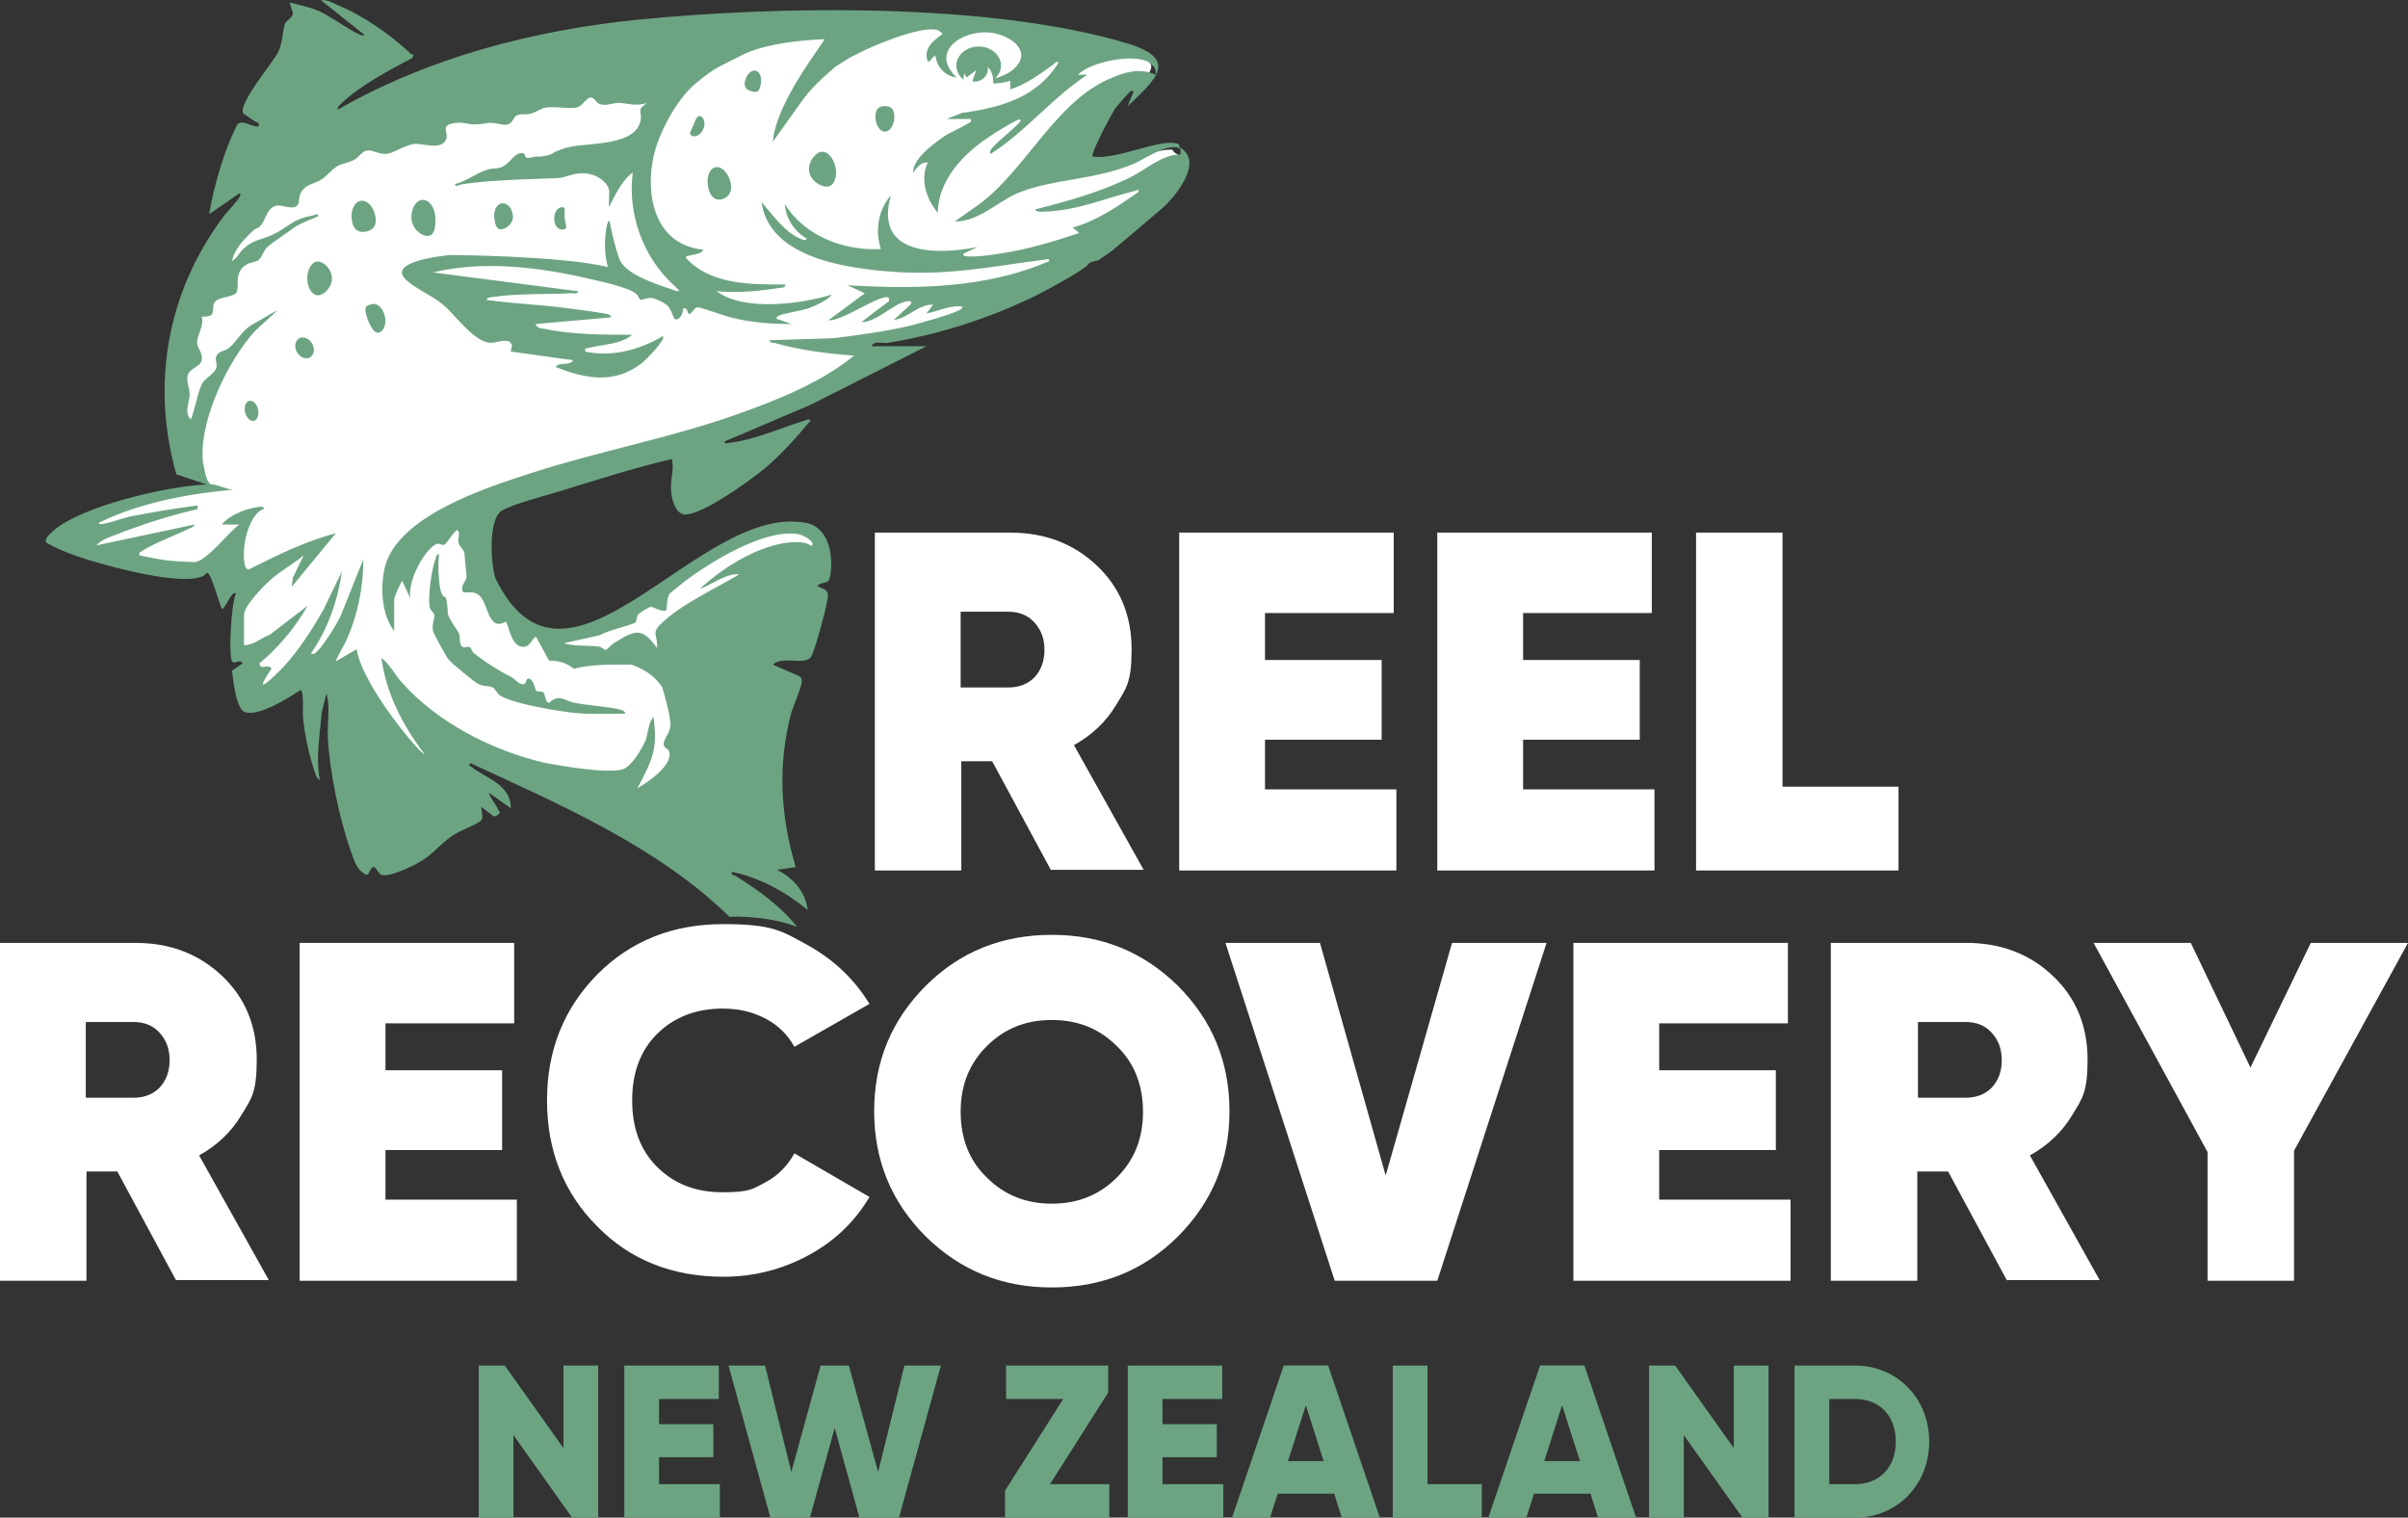
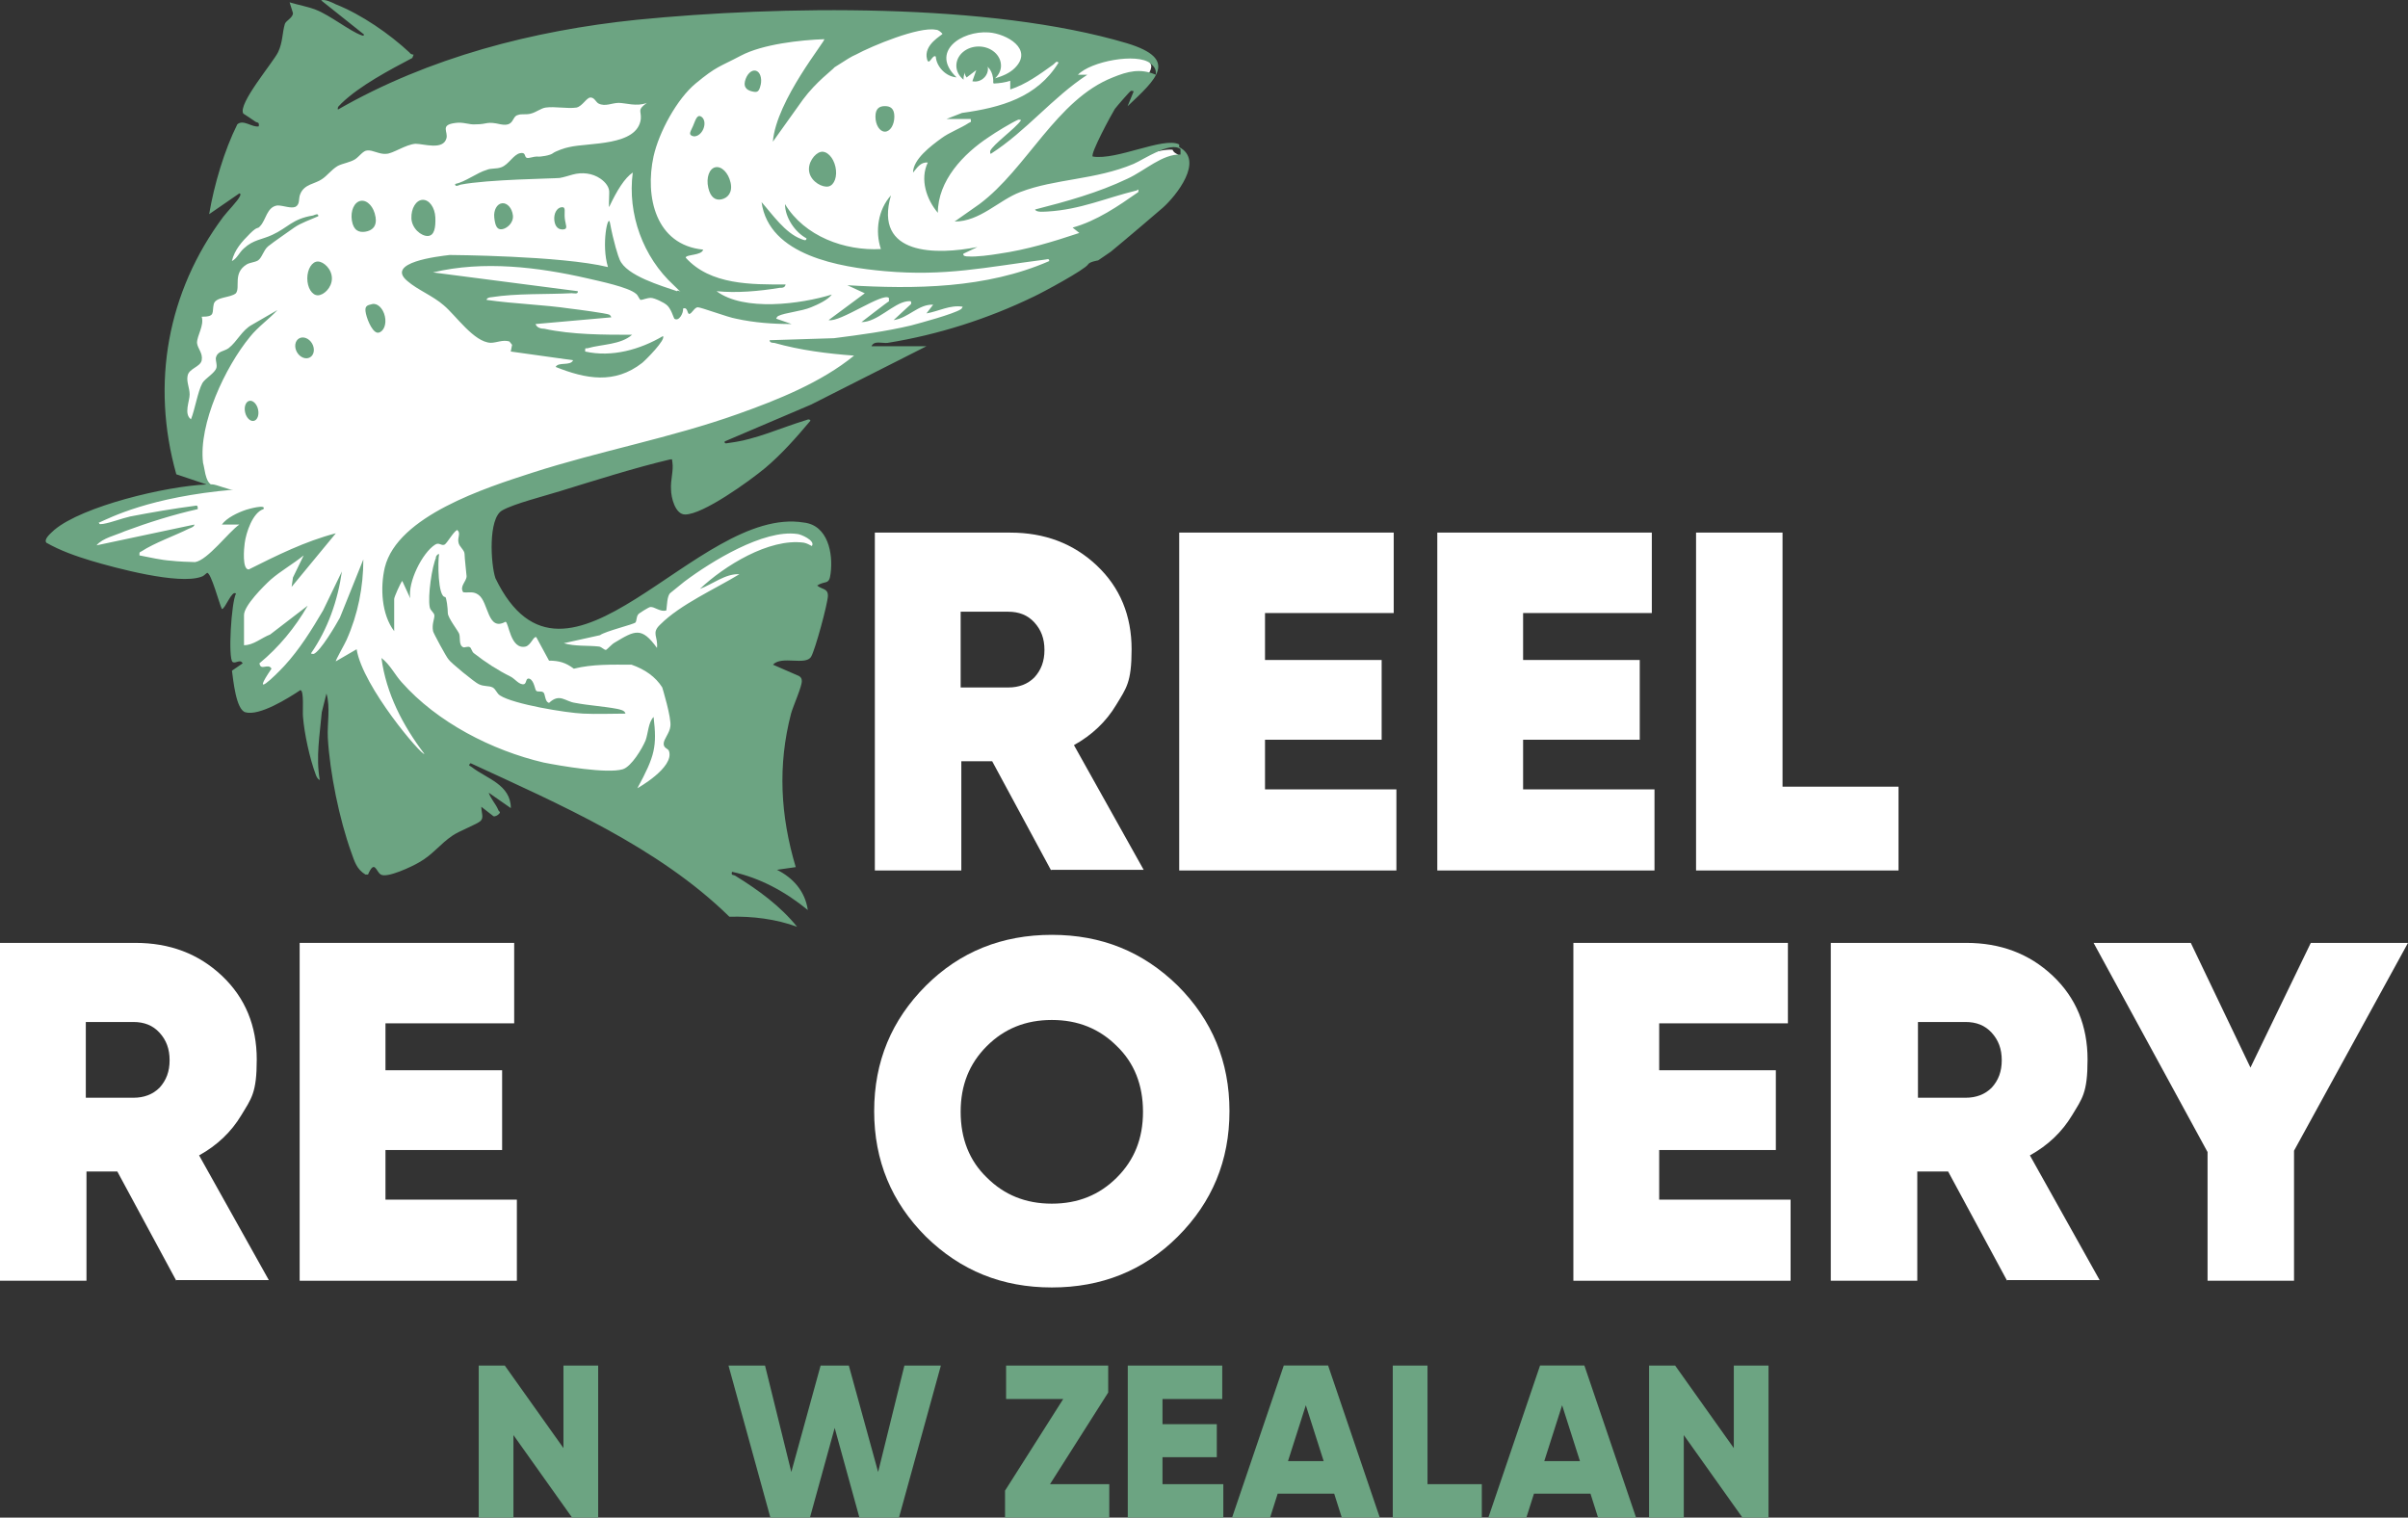
<svg xmlns="http://www.w3.org/2000/svg" id="Layer_2" viewBox="0 0 359.2 226.38">
  <rect x="0" y="0" width="359.2" height="226.38" fill="#333333" stroke="none" />
  <defs>
    <style>.cls-1{isolation:isolate;}.cls-2{fill:#fff;}.cls-3{fill:#6ca482;}</style>
  </defs>
  <g id="Layer_1-2">
    <g class="cls-1">
      <g class="cls-1">
        <g class="cls-1">
          <g class="cls-1">
            <g class="cls-1">
              <path class="cls-3" d="M89.23,203.7v22.68h-3.89l-8.75-12.31v12.31h-5.18v-22.68h3.89l8.75,12.31v-12.31h5.18Z" />
-               <path class="cls-3" d="M107.38,221.39v4.99h-14.25v-22.68h14.09v4.99h-8.91v3.76h8.1v4.92h-8.1v4.02h9.07Z" />
              <path class="cls-3" d="M108.68,203.7h5.44l3.92,15.88,4.37-15.88h4.21l4.37,15.88,3.92-15.88h5.44l-6.25,22.68h-5.9l-3.69-13.38-3.69,13.38h-5.9l-6.25-22.68h0Z" />
              <path class="cls-3" d="M165.47,221.39v4.99h-15.55v-4.02l8.68-13.67h-8.52v-4.99h15.23v4.02l-8.68,13.67h8.84Z" />
              <path class="cls-3" d="M182.48,221.39v4.99h-14.25v-22.68h14.09v4.99h-8.91v3.76h8.1v4.92h-8.1v4.02h9.07Z" />
              <path class="cls-3" d="M199.01,222.81h-8.42l-1.13,3.56h-5.67l7.71-22.68h6.61l7.71,22.68h-5.67l-1.13-3.56h-.01ZM197.45,217.95l-2.66-8.33-2.66,8.33h5.32Z" />
              <path class="cls-3" d="M221.04,221.39v4.99h-13.28v-22.68h5.18v17.69h8.1Z" />
              <path class="cls-3" d="M237.24,222.81h-8.42l-1.13,3.56h-5.67l7.71-22.68h6.61l7.71,22.68h-5.67l-1.13-3.56h-.01ZM235.68,217.95l-2.66-8.33-2.66,8.33h5.32Z" />
              <path class="cls-3" d="M263.81,203.7v22.68h-3.89l-8.75-12.31v12.31h-5.18v-22.68h3.89l8.75,12.31v-12.31h5.18Z" />
-               <path class="cls-3" d="M287.78,215.04c0,6.41-4.76,11.34-11.02,11.34h-9.07v-22.68h9.07c6.25,0,11.02,4.92,11.02,11.34h0ZM282.79,215.04c0-3.89-2.46-6.35-6.03-6.35h-3.89v12.7h3.89c3.56,0,6.03-2.46,6.03-6.35h0Z" />
            </g>
          </g>
        </g>
      </g>
    </g>
-     <path class="cls-2" d="M107.9,190.45c-7.6,0-13.9-2.5-18.8-7.5-5-5-7.5-11.3-7.5-18.8s2.5-13.7,7.5-18.8c5-5,11.2-7.5,18.8-7.5s8.8,1.1,12.7,3.2c3.9,2.2,6.9,5.1,9.1,8.7l-11.2,6.4c-1-1.8-2.4-3.2-4.3-4.2s-4-1.5-6.4-1.5c-4,0-7.3,1.3-9.8,3.8s-3.7,5.8-3.7,9.9,1.2,7.4,3.7,9.9,5.7,3.8,9.8,3.8,4.5-.5,6.4-1.5,3.3-2.5,4.3-4.3l11.2,6.5c-2.2,3.7-5.2,6.6-9.1,8.7-3.9,2.1-8.1,3.2-12.7,3.2h0Z" />
    <path class="cls-2" d="M156.8,129.85l-8.8-16.3h-4.6v16.3h-12.9v-50.4h20.2c5.1,0,9.4,1.6,12.9,4.9s5.2,7.5,5.2,12.5-.8,5.8-2.3,8.3-3.6,4.5-6.3,6l10.4,18.6h-13.8v.1h0ZM143.3,91.25v11.3h7.1c1.6,0,2.9-.5,3.9-1.5,1-1.1,1.5-2.4,1.5-4.1s-.5-3-1.5-4.1-2.3-1.6-3.9-1.6c0,0-7.1,0-7.1,0Z" />
    <path class="cls-2" d="M188.8,117.75h19.5v12.1h-32.4v-50.4h32v12h-19.2v7h17.4v11.9h-17.4v7.4s.1,0,.1,0Z" />
    <path class="cls-2" d="M227.3,117.75h19.5v12.1h-32.4v-50.4h32v12h-19.2v7h17.4v11.9h-17.4v7.4s.1,0,.1,0Z" />
    <path class="cls-2" d="M265.8,117.35h17.4v12.5h-30.2v-50.4h12.9v37.9s-.1,0-.1,0Z" />
    <path class="cls-2" d="M26.3,191.05l-8.8-16.3h-4.6v16.3H0v-50.4h20.2c5.1,0,9.4,1.6,12.9,4.9,3.5,3.3,5.2,7.5,5.2,12.5s-.8,5.8-2.3,8.3-3.6,4.5-6.3,6l10.4,18.6h-13.8v.1ZM12.8,152.45v11.3h7.1c1.6,0,2.9-.5,3.9-1.5,1-1.1,1.5-2.4,1.5-4.1s-.5-3-1.5-4.1-2.3-1.6-3.9-1.6h-7.1,0Z" />
    <path class="cls-2" d="M57.6,178.95h19.5v12.1h-32.4v-50.4h32v12h-19.2v7h17.4v11.9h-17.4v7.4h.1Z" />
    <path class="cls-2" d="M175.7,184.45c-5.1,5.1-11.4,7.6-18.8,7.6s-13.6-2.5-18.8-7.6c-5.1-5.1-7.7-11.3-7.7-18.7s2.6-13.6,7.7-18.7c5.1-5.1,11.4-7.6,18.8-7.6s13.6,2.5,18.8,7.6c5.1,5.1,7.7,11.3,7.7,18.7s-2.6,13.6-7.7,18.7ZM147.2,175.65c2.6,2.6,5.8,3.9,9.7,3.9s7.1-1.3,9.7-3.9c2.6-2.6,3.9-5.8,3.9-9.8s-1.3-7.3-3.9-9.8c-2.6-2.6-5.8-3.9-9.7-3.9s-7.1,1.3-9.7,3.9-3.9,5.8-3.9,9.8,1.3,7.3,3.9,9.8Z" />
-     <path class="cls-2" d="M199.1,191.05l-16.3-50.4h14.1l9.8,34.7,9.9-34.7h14.1l-16.3,50.4h-15.3Z" />
    <path class="cls-2" d="M247.6,178.95h19.5v12.1h-32.4v-50.4h32v12h-19.2v7h17.4v11.9h-17.4v7.4h.1,0Z" />
    <path class="cls-2" d="M299.4,191.05l-8.8-16.3h-4.6v16.3h-12.9v-50.4h20.2c5.1,0,9.4,1.6,12.9,4.9s5.2,7.5,5.2,12.5-.8,5.8-2.3,8.3-3.6,4.5-6.3,6l10.4,18.6h-13.8v.1h0ZM286.1,152.45v11.3h7.1c1.6,0,2.9-.5,3.9-1.5,1-1.1,1.5-2.4,1.5-4.1s-.5-3-1.5-4.1-2.3-1.6-3.9-1.6h-7.1Z" />
    <path class="cls-2" d="M359.2,140.65l-17,31v19.4h-12.9v-19.2l-17-31.2h14.5l8.9,18.6,9-18.6h14.5Z" />
    <path class="cls-2" d="M115.66,136.31c-1.89-.38-3.9-.58-6.02-.58-.17,0-.33,0-.5,0-9.97-9.64-23.71-15.96-35.85-21.54l-2.73-1.26c-.13-.06-.28-.09-.42-.09-.22,0-.44.07-.62.22-.43.35-.63.74-.58,1.17.06.62.58.88.75.97.01,0,.02,0,.02,0,0,0,.02.02.03.02.61.47,1.31.88,1.99,1.28.44.26.84.5,1.2.73-.03,0-.05,0-.08,0-.21,0-.42.07-.6.2-.35.26-.49.71-.35,1.12.12.37.29.69.47,1h0c-.18-.15-.4-.22-.61-.22-.15,0-.3.03-.44.1-.34.17-.56.52-.56.9s.05.72.1.99c.02.14.05.33.05.43-.27.19-1.1.57-1.67.83-.89.41-1.8.83-2.36,1.22-.84.56-1.56,1.22-2.25,1.87-.84.78-1.64,1.52-2.65,2.08-.94.56-3.63,1.8-4.69,1.8-.01,0-.02,0-.03,0-.06-.07-.14-.19-.19-.27-.24-.36-.64-.97-1.38-.97-.58,0-.99.38-1.28.81-.46-.49-.68-1.11-1-2l-.12-.33c-1.76-4.89-3.15-11.65-3.44-16.82-.03-.72,0-1.46.04-2.25.08-1.5.15-3.05-.28-4.57-.12-.43-.52-.73-.96-.73h-.02c-.45,0-.84.32-.95.76l-.7,2.8c-.01.05-.02.1-.03.15-.06.69-.13,1.37-.21,2.06-.06.56-.12,1.12-.17,1.69-.2-1.08-.35-2.13-.43-3.03-.03-.2-.02-.7-.01-1.08.03-2.01-.02-2.95-.55-3.49-.23-.23-.52-.35-.83-.35h0c-.2,0-.39.06-.55.17-3.07,2.04-5.61,3.22-6.97,3.22-.16,0-.29-.02-.4-.05-.22-.15-.72-.99-1.2-4.76l1.09-.75c.43-.29.56-.87.3-1.32-.4-.7-.99-.8-1.31-.8-.12,0-.24.01-.34.04-.21-1.96.19-7.76.67-8.67.2-.39.13-.87-.17-1.18-.24-.24-.56-.37-.89-.37-.71,0-1.18.55-1.61,1.24-1.03-3.16-1.45-4.26-2.51-4.26-.2,0-.39.06-.55.17-.14.09-.26.2-.38.3-.07.06-.17.15-.21.16-.58.2-1.29.29-2.19.29-4.34,0-11.57-2.05-13.68-2.68-1.81-.55-3.89-1.25-5.81-2.24.16-.16.34-.33.45-.43.11-.1.21-.19.29-.27,3.08-2.58,11.57-5.06,17.97-6.05.9-.14,4.02-.53,4.09-1.43s-2.91-2.02-3.77-2.31c-3.51-13.08-1.03-26.24,7-37.02.21-.28.54-.65.9-1.06.88-1,1.48-1.7,1.72-2.25.2-.4.2-.88-.03-1.25-.21-.34-.58-.54-.99-.54-.2,0-.4.06-.57.18l-2.48,1.71c.82-3.75,2.1-7.56,3.5-10.44.22.02.5.12.75.22.44.17.94.36,1.48.36.14,0,.28-.01.42-.04.42-.08.73-.42.79-.84.16-1.13-.44-1.55-.97-1.7-.24-.18-.95-.65-1.41-.94.23-1.11,2.44-4.18,3.42-5.54.96-1.34,1.52-2.12,1.77-2.64.48-1.04.63-2.02.76-2.88.07-.48.14-.93.26-1.34.06-.06.17-.16.25-.23.41-.36,1.02-.9,1.02-1.77,0-.06,0-.12-.02-.17.71.18,1.39.35,2.06.61.99.38,2.25,1.18,3.47,1.95,1.22.77,2.38,1.5,3.3,1.84.21.09.41.14.62.14.66,0,1.17-.5,1.17-1.17,0-.3-.14-.59-.38-.78l-.3-.24c1.91,1.21,3.8,2.63,5.46,4.15-3.32,1.76-7.23,3.91-9.87,6.46-.05.05-.1.1-.14.16,0,0-.04.03-.06.05-.21.19-.77.7-.59,1.6.06.32.27.58.57.71.13.06.27.09.41.09.17,0,.34-.04.5-.13,12.29-7.05,27.16-11.51,44.2-13.27,6.57-.65,16.95-1.43,29.1-1.43s30.03.85,43.61,4.89c3.18.97,3.83,1.87,3.94,2.32.18.77-.73,1.93-1.96,3.19-.2-.2-.54-.36-1.1-.36-.16,0-.31.04-.45.11-.55.27-2.73,2.97-2.75,3-.5.79-4.43,7.18-3.21,8.41.15.15.34.25.54.28.33.05.68.08,1.06.08,1.78,0,3.94-.59,6.03-1.15,1.82-.49,3.53-.96,4.7-.96.13,0,.24,0,.34.02.09.22.25.4.46.52.78.41.93.91.97,1.26.22,1.79-2,4.71-3.57,6.11-.25.22-5.76,4.93-7.77,6.57l-1.65,1.12c-.99.18-1.64.51-1.95.99-.71.75-6.21,3.77-7.69,4.46-6.79,3.3-14.24,5.65-21.54,6.82,0,0-.05,0-.09,0-.15,0-.3-.01-.45-.03-.22-.02-.44-.04-.64-.04-1.2,0-1.73.62-1.96,1.14-.14.31-.11.67.08.95.18.28.5.46.84.46h4.01l-13.46,6.81-12.84,5.47c-.3.13-.52.4-.59.72-.11.54.1.89.23,1.06.13.16.43.43.95.43.2,0,.37-.04.52-.07.04,0,.08-.02.12-.02,2.87-.36,5.47-1.29,7.99-2.2.41-.15.82-.29,1.21-.43-1.57,1.77-3.06,3.3-4.69,4.67-2.89,2.39-9.13,6.67-11.26,6.67-.51,0-1.1-1.63-1.1-2.7-.04-.68.03-1.26.11-1.88.1-.76.2-1.54.07-2.37l-.02-.17c-.04-.88-.72-1.12-1.11-1.12-.09,0-.24.01-.45.06-4.6,1.08-9.93,2.73-14.64,4.18l-1.76.54c-.58.19-1.34.4-2.17.64-2.52.73-5.38,1.55-6.74,2.35-2.96,1.69-2.02,9.54-1.44,11.28.01.04.03.08.05.12,2.64,5.46,6.05,8.11,10.41,8.11h0c5.2,0,10.82-3.78,16.78-7.79,6-4.04,12.21-8.21,17.83-8.21.59,0,1.16.05,1.72.14.93.1,1.61.48,2.14,1.16,1.1,1.41,1.24,3.75,1.03,5.32-.03.27-.06.42-.09.5-.03,0-.07.02-.11.02-.32.08-.8.19-1.37.57-.26.17-.42.46-.44.77-.02.31.11.62.35.82.36.31.74.47,1.01.58.08.03.17.07.24.1,0,.01,0,.03,0,.05,0,.96-1.88,7.79-2.36,8.59-.02.02-.17.14-.93.14-.26,0-.54-.01-.82-.02-.32-.01-.64-.03-.96-.03-.93,0-2.09.11-2.87.94-.22.24-.31.57-.25.88.07.32.28.58.58.71l3.71,1.62s0,0,0,0c-.02.31-.57,1.75-.9,2.61-.29.77-.55,1.43-.67,1.88-1.88,7.25-1.76,14.56.39,22.34l-1.66.24c-.43.06-.78.4-.85.83-.07.43.15.86.54,1.05.92.46,1.96,1.16,2.77,2.19-2.85-1.86-5.8-3.12-8.81-3.77-.07-.02-.14-.02-.21-.02-.42,0-.81.27-.95.68-.06.17-.23.69.05,1.18.26.46.72.57.89.61.01,0,.02,0,.02,0,2,1.24,4.36,2.81,6.5,4.79Z" />
    <path class="cls-3" d="M175.9,21.95v-.4c-2.3-1.2-9.3,2.4-12.9,1.8-.4-.4,2.8-6.3,3.3-7.1.3-.4,2.2-2.6,2.4-2.7.1,0,.4,0,.4.1l-.9,2.2c4.2-4,7.8-7-.1-9.4C147.6.35,116.2.85,95,2.95c-15.5,1.6-31,5.6-44.6,13.4-.1-.5.3-.6.5-.9,2.8-2.7,7.2-5,10.6-6.8l.2-.5c-.2,0-.5-.1-.6-.3-3-2.8-7.2-5.7-11-7.2-.6-.3-1.6-.8-2.2-.6l6.4,5.1c0,.2-.2.2-.4.1-1.7-.6-4.7-3-6.8-3.8-1.3-.5-2.6-.7-3.9-1.1l.5,1.6c0,.7-1,1.1-1.2,1.6-.4,1.3-.3,2.7-1,4.2s-6.1,7.8-5.2,9.2c0,0,1.4.9,1.8,1.2.3.2.6,0,.5.7-1,.2-2.3-1.1-3.2-.3-1.93,3.85-3.46,9-4.2,13.4l4.5-3.1c.2,0,.2.2.1.4-.3.7-1.9,2.3-2.5,3.1-8.31,11.15-10.82,24.83-7,38.4l4.52,1.52c-6.05.25-18.5,3.23-22.72,6.78-.4.4-1.6,1.3-1.2,1.9,2.1,1.2,4.4,2,6.7,2.7,3.7,1.1,13,3.6,16.4,2.4.4-.1.6-.4.9-.6.6,0,1.8,4.6,2.2,5.4.5,0,1.5-2.9,2.1-2.3-.7,1.3-1.2,9.7-.5,10.2.5.3,1.1-.5,1.5.2l-1.6,1.1c.2,1.4.6,5.8,2,6.2,2.1.6,6.4-2.1,8.2-3.3.6,0,.3,3.3.4,4,.2,2.5,1,6.2,1.9,8.6.1.3.3.7.6.8-.6-3.4,0-6.7.3-10.1l.7-2.8c.6,2.1.1,4.4.2,6.6.3,5.2,1.7,12.1,3.5,17.1.5,1.4.8,2.5,2.1,3.3h.4c1-2.3,1.2-.4,1.9,0,.9.6,4.7-1.2,5.7-1.8,2-1.1,3.2-2.8,5-4,1-.7,3.7-1.7,4.2-2.2s.1-1.2.1-2.1l1.8,1.4c.2.1.6-.1.8-.3.4-.4,0-.3-.1-.7-.4-.9-1.1-1.6-1.4-2.5l3.3,2.3c0-3.5-3.6-4.4-5.8-6.1-.2-.2-.7-.2-.2-.6,13.2,6.1,28,12.5,38.6,22.9,3.48-.09,6.93.34,10.1,1.5-2.5-3.1-5.8-5.5-9.2-7.6-.3-.2-.7,0-.5-.6,4.2.9,8,3,11.3,5.7-.4-2.8-2.2-4.8-4.6-6l2.8-.4c-2.3-7.7-2.7-15.2-.7-22.9.3-1.1,1.7-4.2,1.6-4.9,0-.3-.1-.5-.4-.7l-3.9-1.7c1.3-1.4,4.9.2,5.7-1.2.6-1,2.5-8,2.5-9.1s-.9-.9-1.6-1.5c1.2-.8,1.8,0,2-1.8.4-3-.4-7.2-4-7.6-15.96-2.62-35.43,30.13-46,8.3-.7-2.1-1.1-8.9,1-10.1,1.7-1,6.5-2.2,8.7-2.9,5.2-1.6,11.2-3.5,16.3-4.7.5-.1.3,0,.4.4.2,1.3-.3,2.6-.2,4.1,0,1.1.6,3.7,2.1,3.7,2.7,0,9.6-5,11.9-6.9,2.5-2.1,4.7-4.6,6.8-7.1-.2-.4-.7,0-.9,0-3.6,1.1-7.2,2.8-11.1,3.3-.3,0-.9.3-.8-.2l12.9-5.5,17.2-8.7h-8.2c.4-.9,1.6-.4,2.4-.5,7.5-1.2,15-3.6,21.8-6.9,1.3-.6,7.6-4,8.1-4.8.2-.4,1.5-.6,1.5-.6l1.9-1.3c2.07-1.69,7.69-6.49,7.8-6.6,1.9-1.7,6.2-7,2.4-9ZM89.5,94.75c.8-.6,5-1.6,5.3-1.9.2-.3.1-.8.4-1.2,0-.1,1.6-1.1,1.8-1.1.6-.1,1.5.8,2.4.5.1-.7.1-2.2.6-2.6l2.1-1.7c4-3,11.8-7.8,16.8-7.1.5,0,2.8,1,2.2,1.8-.4-.2-.7-.4-1.2-.5-5.2-.7-11.9,3.5-15.5,6.9,1.9-.7,3.8-2.3,5.9-2.2-3.6,2.2-8.8,4.5-11.8,7.5-1.4,1.3-.3,1.8-.5,3.5-2.3-3.2-3.3-2.6-6.3-.8-.4.2-1.1,1-1.3,1.1-.3,0-.6-.4-1-.5-1.7-.2-3.6,0-5.3-.5l5.4-1.2ZM176.1,23.05c-2.7-.1-5.3,2.4-7.9,3.6-4.4,2.1-9.1,3.4-13.8,4.6.2.5,1.5.3,1.9.3,4.9-.3,8.6-2,13.1-3.1.3,0,.5-.5.4.2-3,2.1-6.2,4.3-9.8,5.3l1,.8c-3.9,1.3-7.8,2.5-12,3.1-1.2.2-3.4.5-4.6.4-.2,0-.8,0-.7-.4l2.1-1c-6.1,1.2-15.5,1.3-12.9-7.7-1.9,2.1-2.4,5.3-1.5,8-5.4.3-11.4-1.9-14.3-6.7,0,2,1.5,4.2,3.2,5.1,0,.5-.5.2-.8.1-2.4-.9-4.3-3.7-5.9-5.5,1.1,8,11.7,9.7,18.4,10.3,9,.8,15.1-.6,23.7-1.7.3,0,.9-.3.8.2-9.4,4.1-20,4.2-30.1,3.6l2.6,1.2-5.4,4c1.7.4,8.1-4.2,9-3.3v.5c-.1,0-4.1,3.1-4.1,3.1,2.4,0,4.7-2.8,6.8-3.1.4,0,.7-.2.6.4l-2.6,2.4c2.2-.3,3.7-2.4,5.9-2.3l-1,1.3c1.8-.3,3.5-1.3,5.4-1,0,0-.1.3-.3.4-1.1.7-5.9,2-7.4,2.4-3.8.9-7.6,1.4-11.5,1.9l-9.6.3c0,.4.5.4.7.4,3.9,1.1,7.9,1.6,11.9,1.9-4.9,4-11.4,6.6-17.3,8.7-10.1,3.6-20.6,5.5-30.8,8.8-6.8,2.2-20,6.4-21.9,14.1-.7,3-.5,7,1.4,9.5v-4.8c0-.3.9-2.3,1.2-2.7l1.2,2.6c-.4-2.4,1.8-6.8,3.7-8,.6-.4.9.2,1.4,0,.4-.2,1.3-1.9,1.9-2.2.6.5,0,1.1.2,1.9.1.6.9,1.1.9,1.7s.3,3.1.3,3.3c0,.8-1.1,1.5-.5,2.4.9.1,1.5-.2,2.3.4,1.5,1.1,1.3,5.5,4,4,.5,0,.7,4.2,3,3.7.8-.2,1.2-1.6,1.6-1.4l1.9,3.5c1.5,0,2.5.3,3.7,1.2,2.8-.7,5.7-.6,8.6-.6,2,.7,3.59,1.8,4.59,3.4,0,0,1.41,4.6,1.21,5.8-.1,1-1,1.9-1,2.6s.7.7.8,1.1c.8,2.46-4.72,5.53-4.72,5.53,2.65-4.88,2.92-6.23,2.42-10.63-.8.8-.8,2.4-1.2,3.5-.5,1.2-2.1,3.9-3.4,4.3-2.3.7-9.3-.5-11.8-1-7.7-1.8-15.9-6-21.2-12-1-1.1-1.7-2.6-3-3.6.7,5.3,3.2,10.1,6.4,14.3-.3.4-9.2-10-10.1-15.6l-3.1,1.8c-.1-.1,1.4-2.7,1.6-3.2,1.7-3.8,2.5-7.9,2.5-12l-3.5,8.7c-.6,1.1-2.9,5-3.9,5.4-.1,0-.4,0-.4-.1,2.5-3.6,4-7.9,4.6-12.2l-2.8,5.8c-1.7,2.9-3.5,5.8-5.8,8.3-1.5,1.6-5.1,5.1-1.9.4-.5-.9-1.6.4-1.8-.8,2.9-2.4,5.3-5.3,7.2-8.6l-5.6,4.3c-1.3.5-2.5,1.6-3.9,1.6v-4.5c0-1.4,2.9-4.3,4-5.3,1.5-1.3,3.3-2.3,4.9-3.6l-1.6,3.3-.2,1.4,6.6-8c-4.6,1.2-8.8,3.3-13,5.4-1,0-.7-3.2-.6-3.9.2-1.6,1.2-4.6,2.8-5.1.5-.8-2.3,0-2.6.1-1.2.4-2.9,1.2-3.6,2.2h2.6c-1.6,1.1-4.7,5.3-6.6,5.6-.6,0-2.8-.1-3.5-.2-1.6-.1-3.2-.5-4.8-.8,0-.6,0-.4.3-.6,2-1.3,4.9-2.3,7.1-3.4.3-.1.8-.3.8-.6l-14.6,3.1c.9-1.1,2.9-1.5,4.2-2.1,3.5-1.3,7.3-2.5,10.9-3.3,0-.4,0-.6-.4-.5-3.1.4-6.6,1-9.7,1.6-1.3.3-2.8.9-4,1.1-.27,0-.61.14-.6-.13-.1.03-.21.03,0-.07,1.6-.7,7.5-3.82,20-4.9-.67.06-2.5-.8-3.2-.8-.05,0-.11,0-.17,0-.38-.31-.56-.64-.79-1.53-.09-.35-.25-1.37-.35-1.67-.7-5.8,3.3-14.3,7-18.8,1.2-1.5,2.8-2.6,4.1-4l-3.8,2.2c-1.5.8-2.2,2.5-3.5,3.5-.7.5-1.7.4-1.9,1.5,0,.5.2.9.1,1.4-.2.8-1.7,1.6-2.1,2.3-.7,1.3-1.1,3.9-1.7,5.4-1.1-.8-.2-2.7-.2-3.7s-.5-1.9-.3-2.8c.2-1.1,1.9-1.3,2.1-2.3.2-1.1-.6-1.7-.7-2.6,0-1.1,1.1-2.6.7-3.9,2.1,0,1.5-.6,1.8-1.9.3-1.1,2.5-.9,3.3-1.6.7-.9-.5-3,1.6-4.3.5-.3,1.2-.3,1.7-.6.6-.4.8-1.5,1.5-2.1,1-.8,2.8-2,3.9-2.8,1-.7,2.5-1.2,3.6-1.7,0-.5-.5-.2-.8-.1-3.1.5-3.7,1.8-6.1,2.9-1.5.7-2.8.7-4.2,2-.7.6-1,1.5-1.8,1.9.4-1.7,1.5-2.9,2.7-4.1s1.1-.6,1.5-1.1c.9-.9,1-2.9,2.6-3.1.9,0,2,.5,2.7.2.7-.4.4-1.2.7-1.9.6-1.5,2.2-1.5,3.2-2.2.8-.5,1.4-1.4,2.4-2,.8-.4,1.8-.5,2.6-1,.6-.4,1.2-1.3,1.8-1.3.8-.1,1.8.6,2.8.5,1,0,2.9-1.4,4.4-1.5,1.2,0,4.1,1,4.6-.8.3-1-1-2,1.3-2.3,1.2-.2,2.1.3,3.1.2,1.8,0,1.5-.5,3.7,0,2.1.4,1.6-1.2,2.6-1.4.5-.2,1.2,0,1.9-.2.8-.2,1.5-.8,2.2-.9,1.4-.2,3.2.2,4.6,0,.9-.2,1.5-1.5,2.1-1.5s.8.7,1.2.9c1,.5,2-.1,3-.1s2.7.6,4.2,0c-1.5,1.1-.8,1.1-.9,2.4-.5,4.1-7.8,3.5-10.7,4.2-.6.1-2,.6-2.4.9-.3.3-1.9.6-2.4.5-.5,0-1.2.3-1.5.2-.4-.1-.1-.9-1-.7-1,.2-1.7,1.7-2.8,2.1-.8.3-1.5.1-2.2.4-1.4.4-3.2,1.8-4.7,2.1,0,.5.5.2.8.1,4.1-.8,13.9-.9,14.8-1,.63-.11,1.29-.33,1.95-.51,1.4-.38,2.93-.21,4.12.61.8.55,1.37,1.31,1.32,2.11,0,.8-.11,2.34.01,2.08,1.12-2.4,2.3-4.3,3.5-5.1-.81,6.19,1.53,12.6,6.1,16.8.53.53.85.83,1.03,1-.19-.14-.46-.28-.53-.1-2.3-.8-7.55-2.3-8.55-4.7-.2-.4-.93-2.69-1.45-5.5-.28-1.48-1.33,3.23-.3,6.6-7-1.7-23.6-1.8-23.6-1.8-1.7.2-9.7,1.1-6.3,3.9,1.5,1.3,3.8,2.2,5.4,3.6,1.8,1.5,4.5,5.5,7,5.6.9,0,1.8-.5,2.8-.2l.4.5-.2,1,9.3,1.3c-.4.9-2.2.2-2.6,1,4.5,1.8,8.8,2.6,12.9-.6.5-.4,3.6-3.5,3.1-4-3.4,2-7.6,3.2-11.6,2.3,0-.7,0-.4.4-.5,2.1-.6,4.9-.5,6.6-2-4.2,0-9,0-13.1-.9-.4,0-1.1-.1-1.3-.7l11.3-1s-.1-.3-.3-.4c-.4-.2-4.9-.8-5.8-.9-4.1-.6-8.3-.7-12.5-1.3,0-.3.5-.4.7-.4,3.8-.6,8.2-.4,12-.6.3,0,1,.2.9-.3l-21.6-2.8c7.5-1.8,15.7-.8,23.1.9,1.7.4,6.1,1.3,7.2,2.3.3.2.5.9.7.9.3,0,.9-.3,1.5-.3s2.1.8,2.3,1c.7.5,1.1,2,1.2,2.1.7.5,1.4-.9,1.3-1.5.7-.3.6.7.9.8.4,0,.8-1,1.3-1s4.5,1.5,5.7,1.7c2.7.6,5.5.8,8.3.8l-2.3-.8s.1-.3.3-.4c1-.5,3.5-.7,4.9-1.3,1-.4,2.5-1.1,3.1-1.9-4.65,1.43-13.1,2.56-17.2-.5,3,.3,6.4,0,9.4-.5.4,0,.8,0,.9-.5-5.1,0-11.2.1-14.9-4,0-.5,2.4-.3,2.6-1.2-7.1-.7-8.7-7.9-7.4-13.9.8-3.6,3.47-8.56,6.3-10.9,3.15-2.6,3.47-2.41,6.72-4.13s8.9-2.34,12.44-2.46c.42-.01-7.16,9.09-7.66,15.29l4.5-6.3c1.99-2.68,4.4-4.4,4.7-4.8,2-1.28,2.5-1.6,3.2-1.9,2.4-1.3,9.4-4.2,11.9-3.7.4,0,.7.3,1,.6,0,.2-2.9,1.6-2.3,3.8.3,1.1.8-.8,1.3-.4.1,1.5,1.5,3,3.1,3.1-4-3.79.69-6.99,4.8-6.7,2.7.2,6.7,2.5,3.9,5.3-.8.8-1.86,1.22-2.96,1.55.54-.5.89-1.15.89-1.89,0-1.58-1.49-2.86-3.33-2.86s-3.33,1.28-3.33,2.86c0,.83.42,1.57,1.08,2.1,0-.04-.01-.07-.01-.1,0-1.26,1.02-2.3,2.29-2.29,1.95.02,2.21,2.17,2.14,2.79-.01.08.05.16.13.16.77-.04,1.62-.14,2.41-.41v1.3c2.4-.8,4.3-2.2,6.4-3.7.2-.1.5-.7.8-.3-3.2,5.2-8.6,6.7-14.4,7.5l-2.3.9h3.6c.1.6,0,.4-.3.6-1.2.8-2.9,1.4-4.1,2.3-1.5,1.1-4.2,3.1-4.2,5.1.6-.7,1.1-1.6,2.2-1.5-1.2,2.5-.2,5.5,1.5,7.5,0-4.8,3.8-8.8,7.6-11.3,1-.7,3.3-2.1,4.4-2.6.1,0,.4,0,.4.1-.8,1.2-4.2,3.6-4.6,4.6,0,.1,0,.4.1.4,5.3-3.4,9.2-8.4,14.4-11.8h-1.4c1.9-2,8.8-3.3,10.8-1.7.6.5.9.9.8,1.7-2.3-1-4.2-.5-6.4.4-8.4,3.3-12.8,13.6-19.9,18.9l-3.7,2.6c3.8,0,6.6-3.2,9.8-4.4,5.2-2,11.2-1.8,16.9-4.2,1.6-.7,5.5-3.4,7-2.2v.8Z" />
    <path class="cls-3" d="M65.1,83.05c-.7,1.5-1.3,5.9-1,7.5.1.6.7.8.7,1.3s-.4,1.3-.2,2.3c0,.2,2,3.9,2.3,4.2.3.5,4,3.5,4.5,3.7.8.4,1.5.2,2.1.5.5.3.6.9,1.1,1.2,2,1.3,9.9,2.6,12.4,2.7,2.1.1,4.2,0,6.3,0-.1-.5-.8-.6-1.2-.7-2.1-.4-4.2-.5-6.3-.9-1.5-.2-2.3-1.5-3.9,0-.7-.2-.5-1.4-.9-1.6-.3-.2-.8,0-1-.2-.2-.1-.3-1.5-1-1.8-.6-.2-.4.6-.8.8-.7.2-1.4-.8-2-1.1-2-1-3.7-2.1-5.5-3.5-.3-.2-.4-.8-.6-.9-.3-.2-.8.1-1,0-.7-.3-.4-1.4-.6-2-.2-.5-1.7-2.4-1.7-3.1s-.2-2.4-.4-2.4c-1.1,0-1.1-5.4-.9-6.4-.3,0-.4.3-.6.6l.2-.2Z" />
    <path class="cls-3" d="M66.4,89.05l.4,2.4-.4-2.4Z" />
    <path class="cls-3" d="M49.51,41.53c0,1.39-1.23,2.52-2.1,2.52s-1.57-1.13-1.57-2.52.7-2.52,1.57-2.52,2.1,1.13,2.1,2.52Z" />
    <path class="cls-3" d="M108.98,27.23c.33,1.47-.41,2.29-1.33,2.5s-1.67-.27-2-1.74.14-2.84,1.06-3.04,1.94.82,2.27,2.29Z" />
    <path class="cls-3" d="M113.46,12.68c-.23,1.04-.52,1.12-1.17.98s-1.41-.47-1.17-1.51.95-1.76,1.6-1.61.98,1.1.75,2.14Z" />
    <path class="cls-3" d="M133.41,17.39c0,1.24-.63,2.25-1.41,2.25s-1.41-1.01-1.41-2.25.63-1.56,1.41-1.56,1.41.32,1.41,1.56Z" />
    <path class="cls-3" d="M124.62,24.87c.32,1.42-.14,2.73-1.02,2.94s-2.54-.65-2.87-2.07.81-2.88,1.7-3.08,1.87.79,2.19,2.21Z" />
    <path class="cls-3" d="M64.94,32.43c.06,1.49-.13,2.73-1.12,2.77s-2.39-1.13-2.45-2.62.69-2.73,1.67-2.77,1.83,1.13,1.9,2.62Z" />
    <path class="cls-3" d="M56.02,32.34c.24,1.47-.54,2.06-1.51,2.22s-1.78-.18-2.02-1.65.36-2.79,1.33-2.95,1.96.91,2.19,2.38Z" />
    <path class="cls-3" d="M57.41,47.17c.27,1.17-.15,2.27-.93,2.45s-1.62-1.63-1.89-2.81.15-1.27.93-1.45,1.62.63,1.89,1.81Z" />
    <path class="cls-3" d="M76.51,32.14c.12,1.09-.89,1.97-1.66,2.06s-1-.66-1.12-1.75.4-2.05,1.17-2.13,1.49.73,1.61,1.82Z" />
    <ellipse class="cls-3" cx="45.43" cy="51.89" rx="1.3" ry="1.63" transform="translate(-19.86 29.67) rotate(-30)" />
    <ellipse class="cls-3" cx="37.53" cy="61.29" rx=".99" ry="1.53" transform="translate(-12.62 9.81) rotate(-12.77)" />
    <path class="cls-3" d="M145.63,10.46l-1.45,1.1c-.54-.71-.33-1.79.47-2.4s1.9-.51,2.43.2.33,1.79-.47,2.4c-.46.35-1.04.48-1.56.36l.58-1.66Z" />
    <path class="cls-3" d="M104.91,19.26c-.35.81-1.1,1.26-1.67,1.01s-.22-.65.13-1.46.57-1.71,1.14-1.46.75,1.1.4,1.91Z" />
    <path class="cls-3" d="M84.25,32.58c.11,1.01.52,1.56-.19,1.64s-1.26-.34-1.37-1.35.37-1.88,1.08-1.96.37.67.48,1.68Z" />
  </g>
</svg>